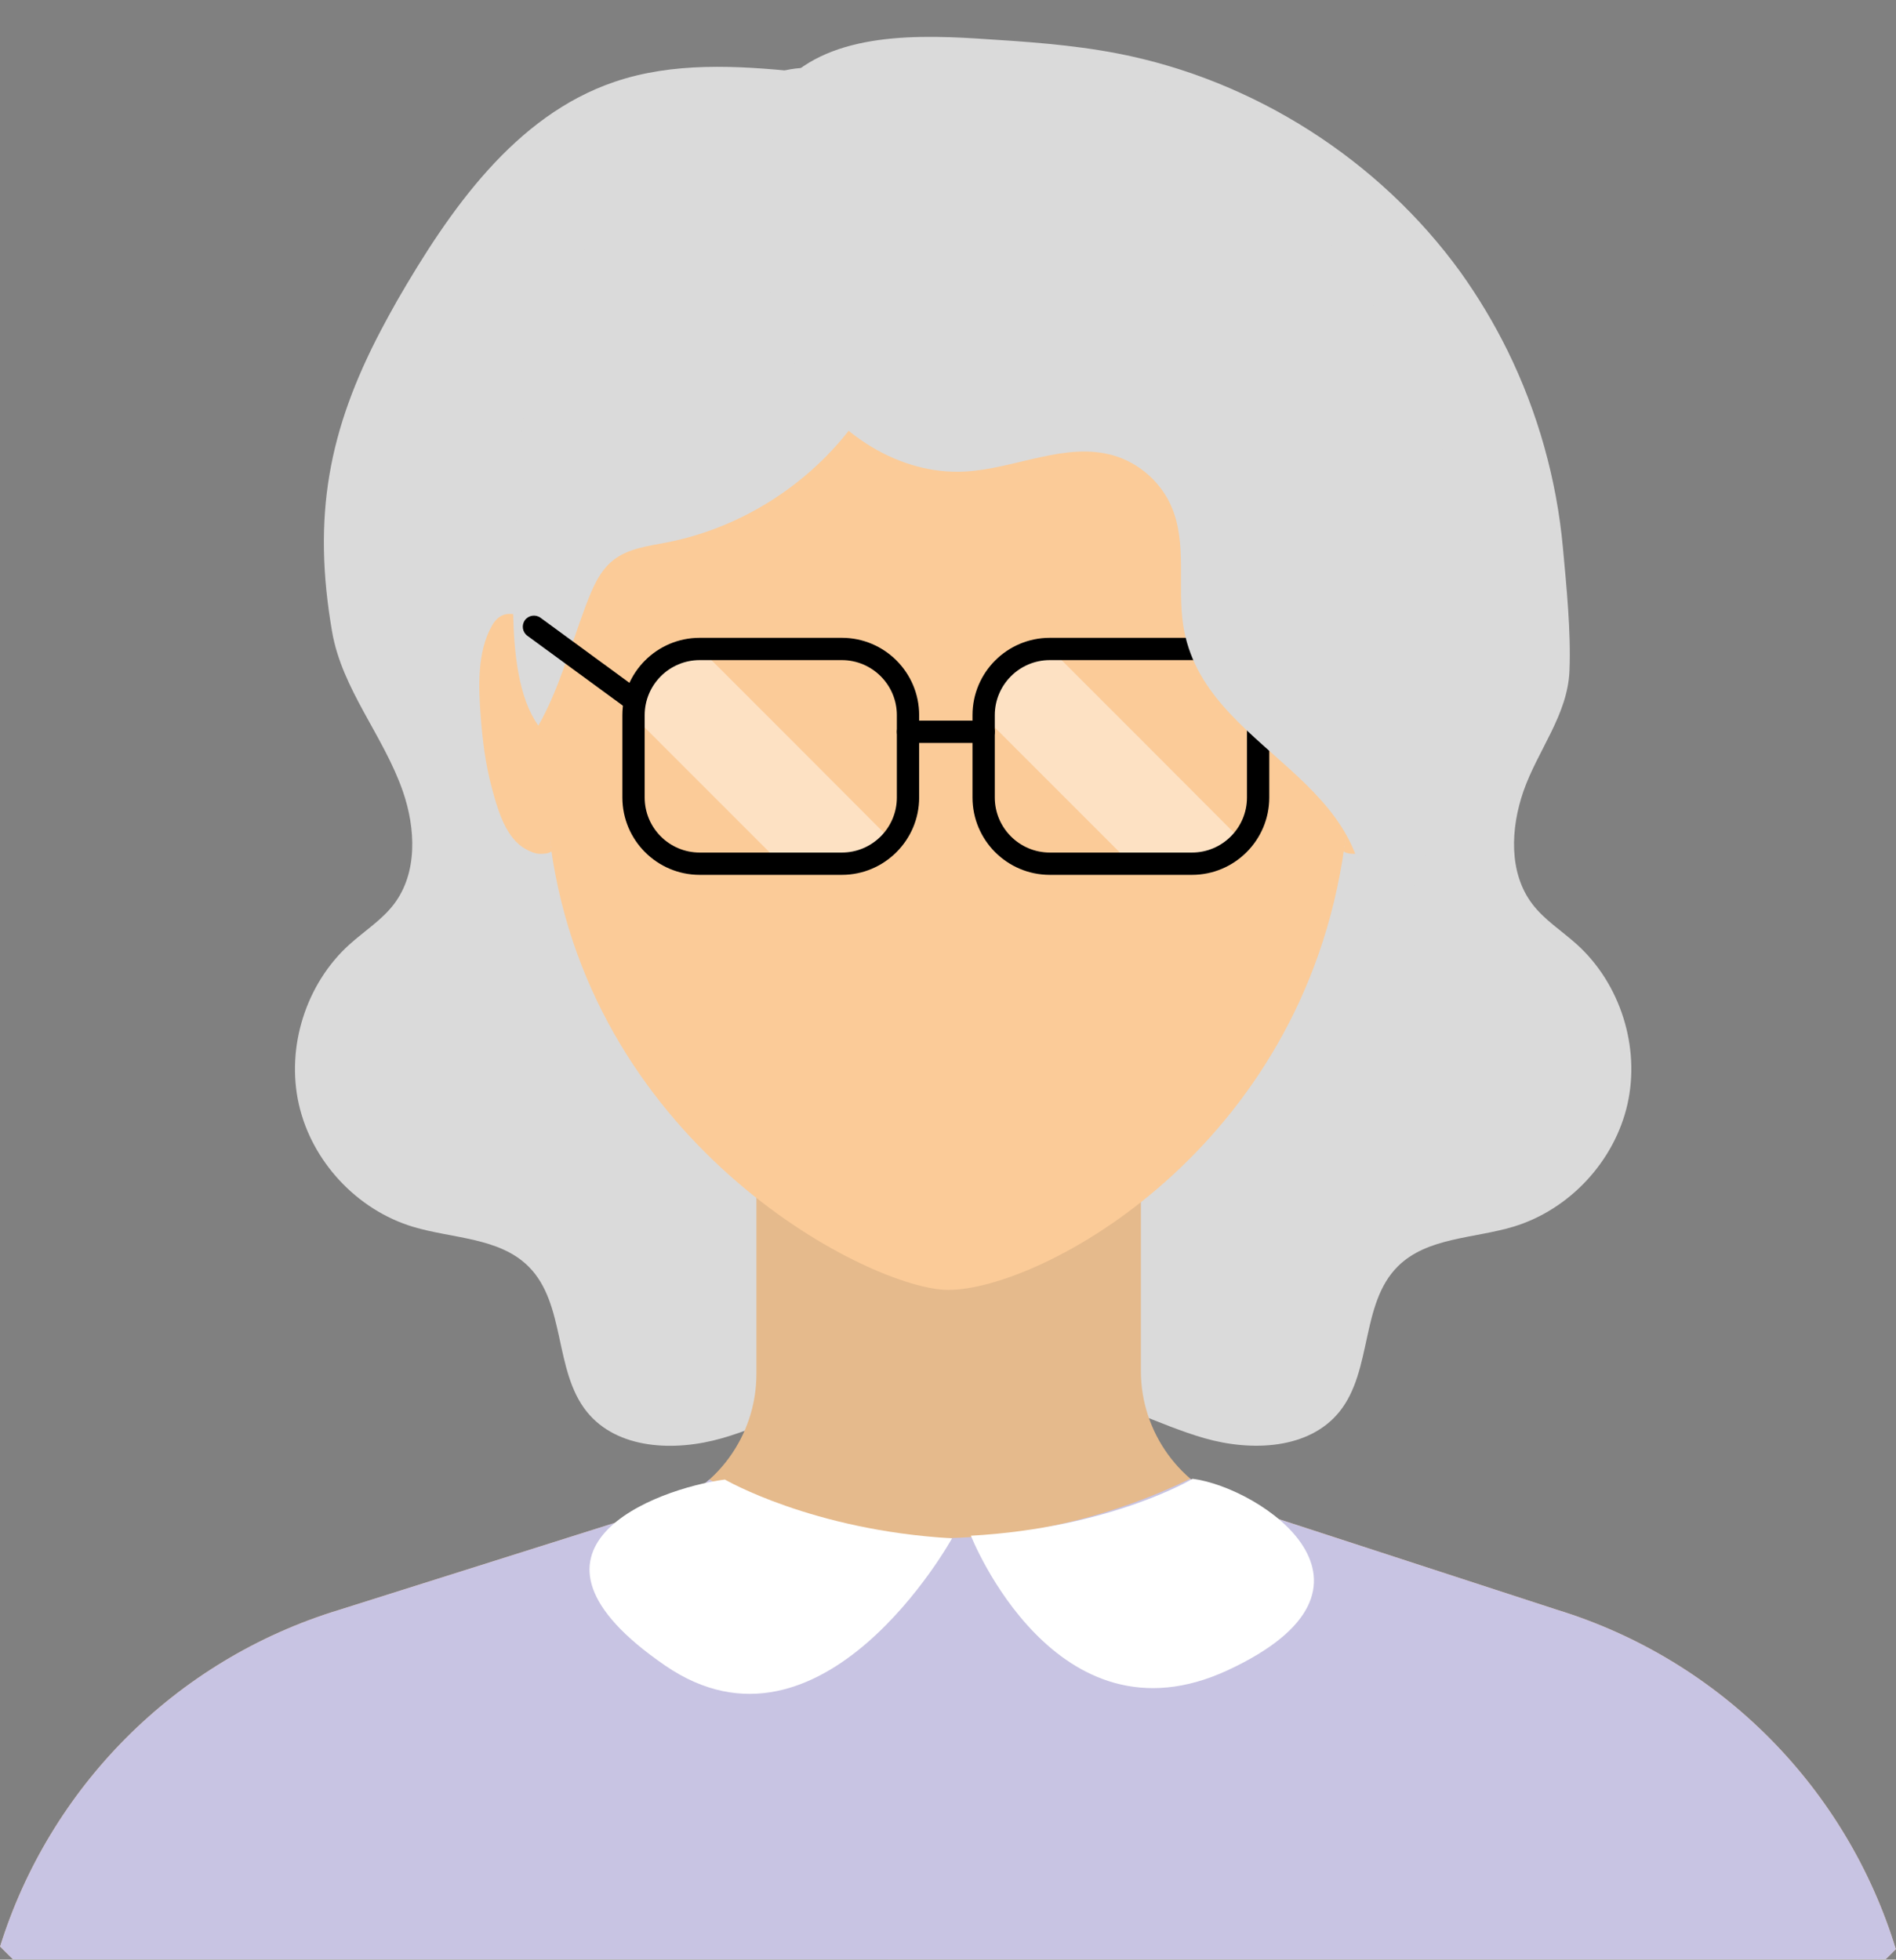
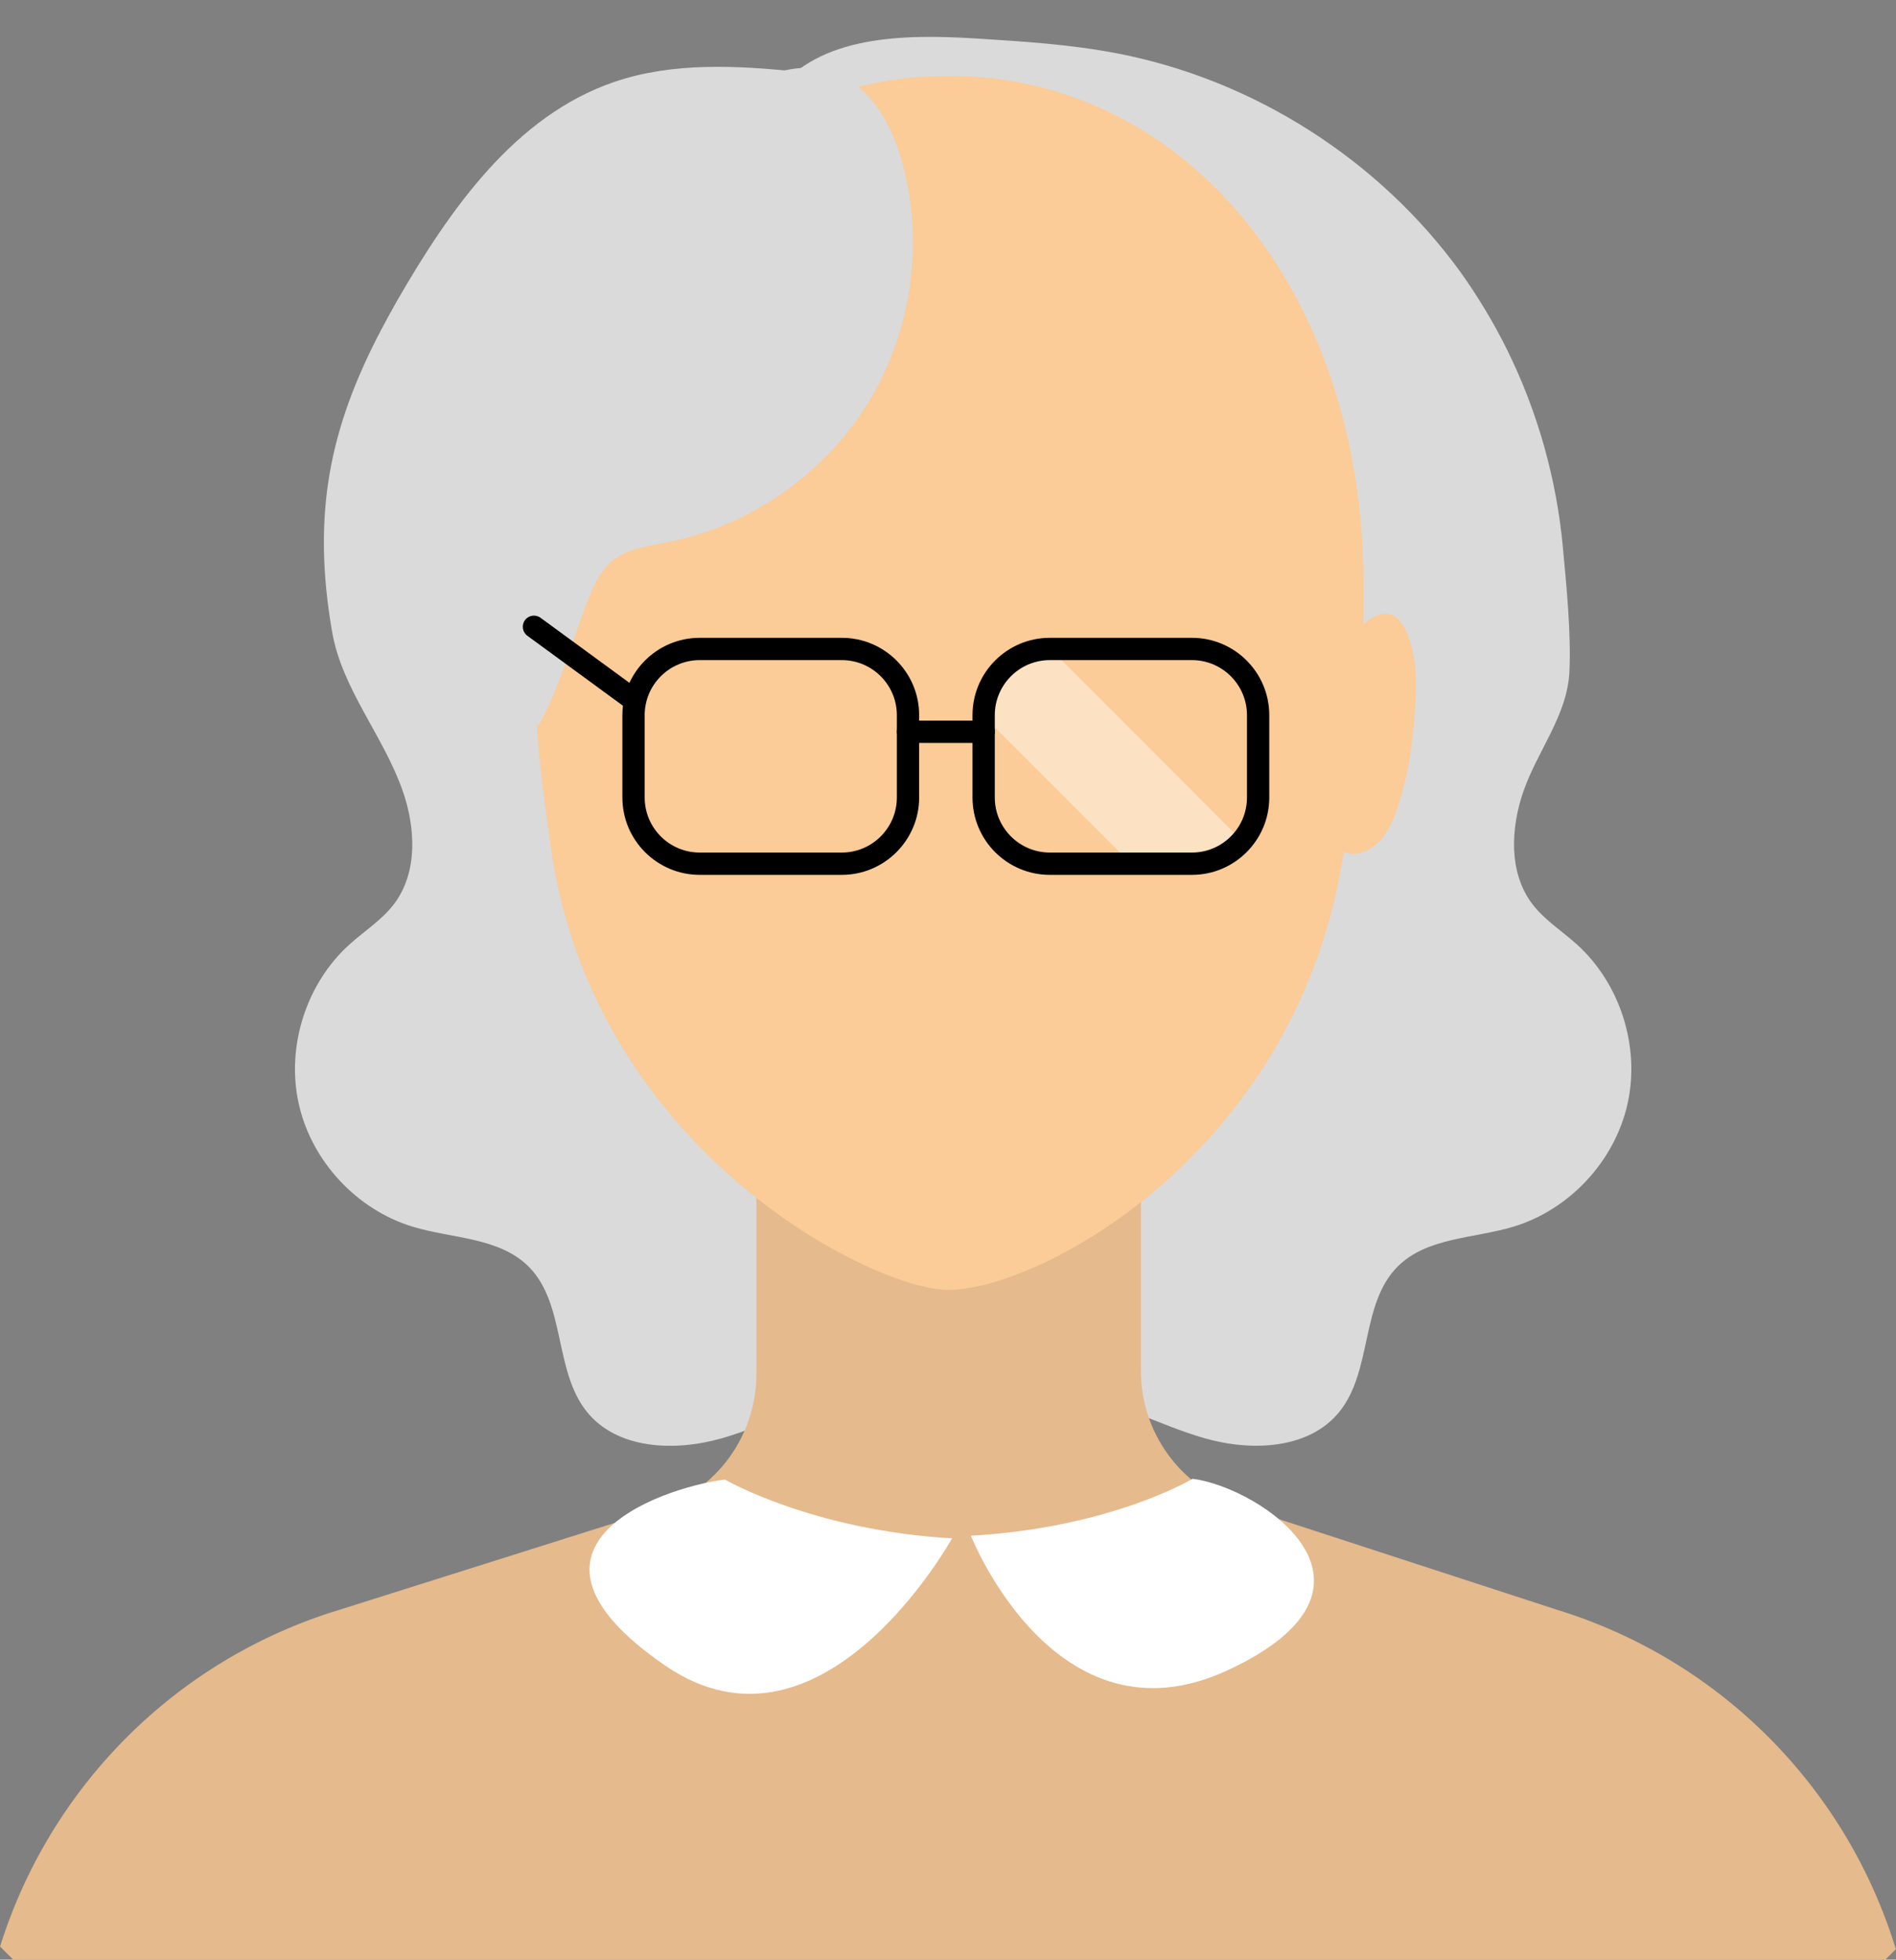
<svg xmlns="http://www.w3.org/2000/svg" height="256.7" preserveAspectRatio="xMidYMid meet" version="1.0" viewBox="88.4 80.2 248.4 256.7" width="248.4" zoomAndPan="magnify">
  <rect x="88.4" y="80.2" width="248.4" height="256.7" fill="#808080" stroke="none" />
  <g>
    <g id="change1_2">
      <path d="M138.32,123.44c-6.87,13.07-9.03,24.38-6.41,39.52c1.31,7.56,6.75,13.63,9.27,20.9 c1.68,4.85,1.95,10.64-1.14,14.74c-1.59,2.11-3.9,3.55-5.86,5.32c-5.69,5.14-8.32,13.44-6.63,20.92 c1.68,7.48,7.61,13.85,14.95,16.06c5.18,1.56,11.3,1.38,15.14,5.2c4.91,4.89,3.3,13.64,7.65,19.04 c4,4.95,11.54,5.22,17.66,3.47c6.12-1.75,11.81-5.07,18.12-5.89c5.14-0.67,10.34,0.37,15.42,1.39 c1.47,0.29,3.04,0.57,4.42-0.01c0.95-0.4,1.69-1.16,2.35-1.95c5.3-6.34,6.43-15.26,5.52-23.48 c-0.91-8.21-3.63-16.11-5.18-24.23c-2.6-13.65-1.88-27.67-2.57-41.55c-0.66-13.29-2.62-26.51-2.67-39.82 c-0.02-7.23,0.51-14.61-1.42-21.58c-1.86-6.74-3.34-14.73-9.94-18.41c-4.22-2.35-9.16-3-13.97-3.48 c-8.08-0.82-16.45-1.29-24.14,1.33c-13.04,4.44-21.58,16.74-28.47,28.67C139.69,120.9,138.98,122.18,138.32,123.44z" fill="#dadada" />
    </g>
    <g id="change1_3">
      <path d="M285.91,126.14c3.96,8.06,6.43,16.85,7.25,25.79c0.47,5.14,1.07,11,0.86,16.14 c-0.23,5.78-4.17,10.43-6.03,15.78c-1.68,4.85-1.95,10.64,1.14,14.74c1.59,2.11,3.9,3.55,5.86,5.32 c5.69,5.14,8.32,13.44,6.63,20.92c-1.68,7.48-7.61,13.85-14.95,16.06c-5.18,1.56-11.3,1.38-15.14,5.2 c-4.91,4.89-3.3,13.64-7.65,19.04c-4,4.95-11.54,5.22-17.66,3.47s-11.81-5.07-18.12-5.89c-5.14-0.67-10.34,0.37-15.42,1.39 c-1.47,0.29-3.04,0.57-4.42-0.01c-0.95-0.4-1.69-1.16-2.35-1.95c-5.3-6.34-6.43-15.26-5.52-23.48 c0.91-8.21,3.63-16.11,5.18-24.23c2.6-13.65,1.88-27.67,2.57-41.55c0.49-9.82,1.7-19.58,2.3-29.38 c0.34-5.51,1.05-7.37-2.82-10.92c-3.47-3.18-7.26-5.87-10.53-9.31c-3.97-4.16-7.56-8.88-9.29-14.36s-1.34-11.87,2.11-16.48 c5.73-7.66,16.96-7.78,26.5-7.18c6.17,0.39,12.37,0.78,18.44,1.96c17.84,3.46,34.23,13.91,44.89,28.63 C282.07,119.1,284.14,122.55,285.91,126.14z" fill="#dadada" />
    </g>
    <g id="change2_1">
      <path d="M335.45,336.85c0.44-0.44,0.9-0.87,1.33-1.32c-6.39-20.9-22.77-37.83-44.45-44.48l-41.59-13.55 c-7.67-2.5-12.87-9.65-12.87-17.72v-31.91H187.5v32.3c0,8.13-5.27,15.33-13.03,17.77l-41.66,13.15 c-21.58,6.58-37.92,23.37-44.4,44.09c0.55,0.57,1.12,1.11,1.68,1.67H335.45z" fill="#e5ba8c" />
    </g>
    <g id="change3_1">
-       <path d="M335.45,336.85c0.44-0.44,0.9-0.87,1.33-1.32c-6.39-20.9-22.77-37.83-44.45-44.48l-41.59-13.55 c-2.4-0.78-4.56-2.02-6.39-3.6c-19.89,9.71-45.02,11.04-63.01,0.1c-1.94,1.75-4.26,3.12-6.87,3.94l-41.66,13.15 c-21.58,6.58-37.92,23.37-44.4,44.09c0.55,0.57,1.12,1.11,1.68,1.67H335.45z" fill="#c8c4e3" />
-     </g>
+       </g>
    <g id="change4_1">
      <path d="M267.03,156.43c-0.14-38.58-23.75-66.29-54.28-66.29c-0.02,0-0.04,0-0.06,0c-0.02,0-0.04,0-0.06,0 c-30.53,0-54.15,27.71-54.28,66.29c-0.06,17.59,0.42,21.97,2.21,34.73c5.56,39.68,42.21,58.01,52.07,58.01 c12.08,0,46.33-18.33,51.9-58.01C266.32,178.4,267.09,174.02,267.03,156.43z" fill="#fbcb98" />
    </g>
    <g id="change4_2">
-       <path d="M158.35,162.29c-1.61-1.75-4.08-2.6-5.47-0.18c-2,3.47-1.79,8.12-1.5,11.96 c0.24,3.11,0.62,6.22,1.43,9.23c0.7,2.61,1.66,6.2,3.99,7.83c0.53,0.37,1.26,0.74,1.92,0.88c0.37,0.08,2.59,0.12,1.84-0.85" fill="#fbcb98" />
-     </g>
+       </g>
    <g id="change4_3">
      <path d="M266.74,162.29c1.61-1.75,4.08-2.6,5.47-0.18c2,3.47,1.79,8.12,1.5,11.96c-0.24,3.11-0.62,6.22-1.43,9.23 c-0.7,2.61-1.66,6.2-3.99,7.83c-0.53,0.37-1.26,0.74-1.92,0.88c-0.37,0.08-2.59,0.12-1.84-0.85" fill="#fbcb98" />
    </g>
    <g id="change1_4">
      <path d="M164.99,159.95c0.04-0.11,0.08-0.21,0.12-0.32c0.85-2.24,1.78-4.61,3.67-6.08 c1.95-1.52,4.54-1.82,6.96-2.29c10.6-2.06,20.25-8.63,26.05-17.74c5.8-9.11,7.67-20.64,5.05-31.11 c-0.91-3.64-2.4-7.25-5.01-9.94c-11.64-11.98-31.33,10.97-36.81,20.43c-5.33,9.19-8.48,20.09-8.9,30.72 c0,8.46-2.26,24.57,2.81,31.63C161.57,170.65,163.11,165,164.99,159.95z" fill="#dadada" />
    </g>
    <g>
      <g id="change5_3">
-         <path d="M180.15,165.21h-0.08c-4.77,0-8.67,3.9-8.67,8.67v0.15l19.31,19.31h7.98c2.61,0,4.95-1.17,6.55-3.01 C196.88,181.94,188.52,173.57,180.15,165.21z" fill="#fff" opacity=".42" />
-       </g>
+         </g>
      <g id="change6_3">
        <path d="M198.69,194.8h-18.62c-5.58,0-10.13-4.54-10.13-10.13v-10.79c0-5.59,4.54-10.13,10.13-10.13h18.62 c5.59,0,10.13,4.54,10.13,10.13v10.79C208.82,190.25,204.27,194.8,198.69,194.8z M180.07,166.67c-3.98,0-7.21,3.24-7.21,7.21 v10.79c0,3.98,3.23,7.21,7.21,7.21h18.62c3.98,0,7.21-3.24,7.21-7.21v-10.79c0-3.98-3.24-7.21-7.21-7.21H180.07z" fill="inherit" />
      </g>
      <g id="change5_4">
        <path d="M226.02,165.21h-0.08c-4.77,0-8.67,3.9-8.67,8.67v0.15l19.31,19.31h7.98c2.61,0,4.95-1.17,6.55-3.01 C242.75,181.94,234.39,173.57,226.02,165.21z" fill="#fff" opacity=".42" />
      </g>
      <g id="change6_4">
        <path d="M244.56,194.8h-18.62c-5.59,0-10.13-4.54-10.13-10.13v-10.79c0-5.59,4.54-10.13,10.13-10.13h18.62 c5.59,0,10.13,4.54,10.13,10.13v10.79C254.69,190.25,250.15,194.8,244.56,194.8z M225.94,166.67c-3.98,0-7.21,3.24-7.21,7.21 v10.79c0,3.98,3.24,7.21,7.21,7.21h18.62c3.98,0,7.21-3.24,7.21-7.21v-10.79c0-3.98-3.24-7.21-7.21-7.21H225.94z" fill="inherit" />
      </g>
      <g id="change6_5">
        <path d="M217.27,177.52h-9.91c-0.81,0-1.46-0.65-1.46-1.46c0-0.81,0.65-1.46,1.46-1.46h9.91c0.81,0,1.46,0.65,1.46,1.46 C218.73,176.87,218.08,177.52,217.27,177.52z" fill="inherit" />
      </g>
      <g id="change6_1">
        <path d="M171.4,173.31c-0.3,0-0.6-0.09-0.86-0.28l-13.05-9.55c-0.65-0.48-0.79-1.39-0.32-2.04c0.48-0.65,1.39-0.79,2.04-0.32 l13.05,9.55c0.65,0.48,0.79,1.39,0.32,2.04C172.29,173.1,171.85,173.31,171.4,173.31z" fill="inherit" />
      </g>
      <g id="change6_2">
-         <path d="M253.23,171.91c-0.49,0-0.98-0.25-1.25-0.71c-0.42-0.69-0.19-1.59,0.5-2l13.51-8.16c0.69-0.41,1.59-0.19,2,0.5 c0.42,0.69,0.19,1.59-0.5,2l-13.51,8.16C253.75,171.84,253.49,171.91,253.23,171.91z" fill="inherit" />
-       </g>
+         </g>
    </g>
    <g id="change5_1">
      <path d="M213.13,281.71c0,0-17,30.79-37.58,16.67c-22.34-15.33-1.21-23.18,7.81-24.37 C183.36,274,194.79,280.67,213.13,281.71z" fill="#fff" />
    </g>
    <g id="change5_2">
      <path d="M215.6,281.37c0,0,11.07,28.14,33.69,17.6c23.45-10.92,4.39-23.88-4.64-25.06 C244.66,273.91,233.94,280.34,215.6,281.37z" fill="#fff" />
    </g>
    <g id="change1_1">
-       <path d="M193.52,129.65c4.44,7.38,12.69,12.78,21.29,12.32c6.6-0.35,13.19-3.95,19.53-2.09 c3.35,0.99,6.21,3.54,7.57,6.76c2.02,4.79,0.72,10.29,1.5,15.43c2.56,16.95,26.58,19.7,23.54,40.4 c6.04-0.34,6.98-8.43,9.23-12.55c3.61-6.63,6.91-11.56,7.38-19.48c0.49-8.25-1.41-16.46-3.82-24.37 c-10.38-34.16-36.71-65.91-76.05-59.62c-11.15,1.78-13.97,7.45-15.11,17.8C187.64,112.73,189.09,122.27,193.52,129.65z" fill="#dadada" />
-     </g>
+       </g>
  </g>
</svg>